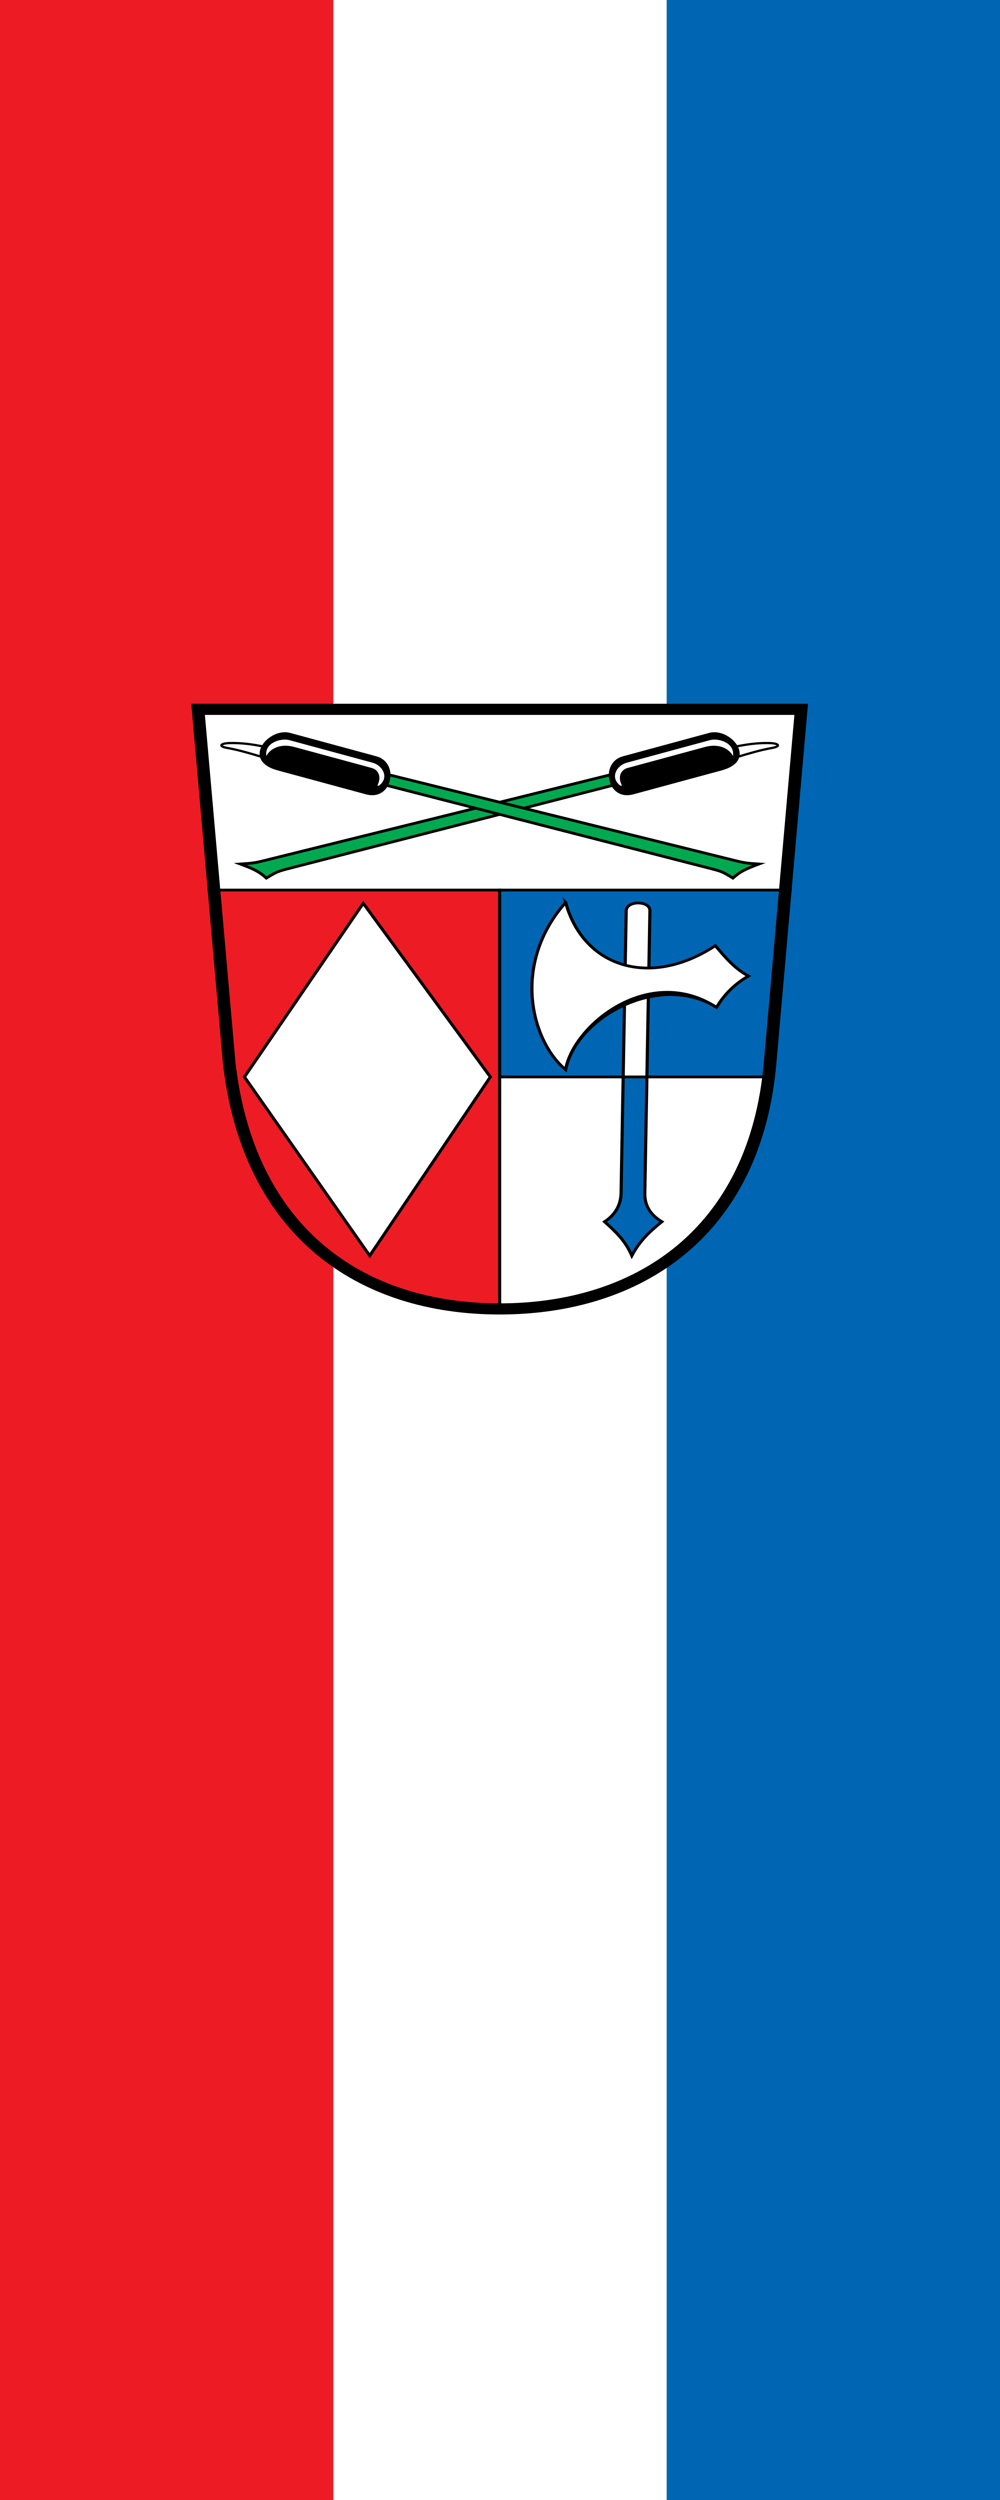
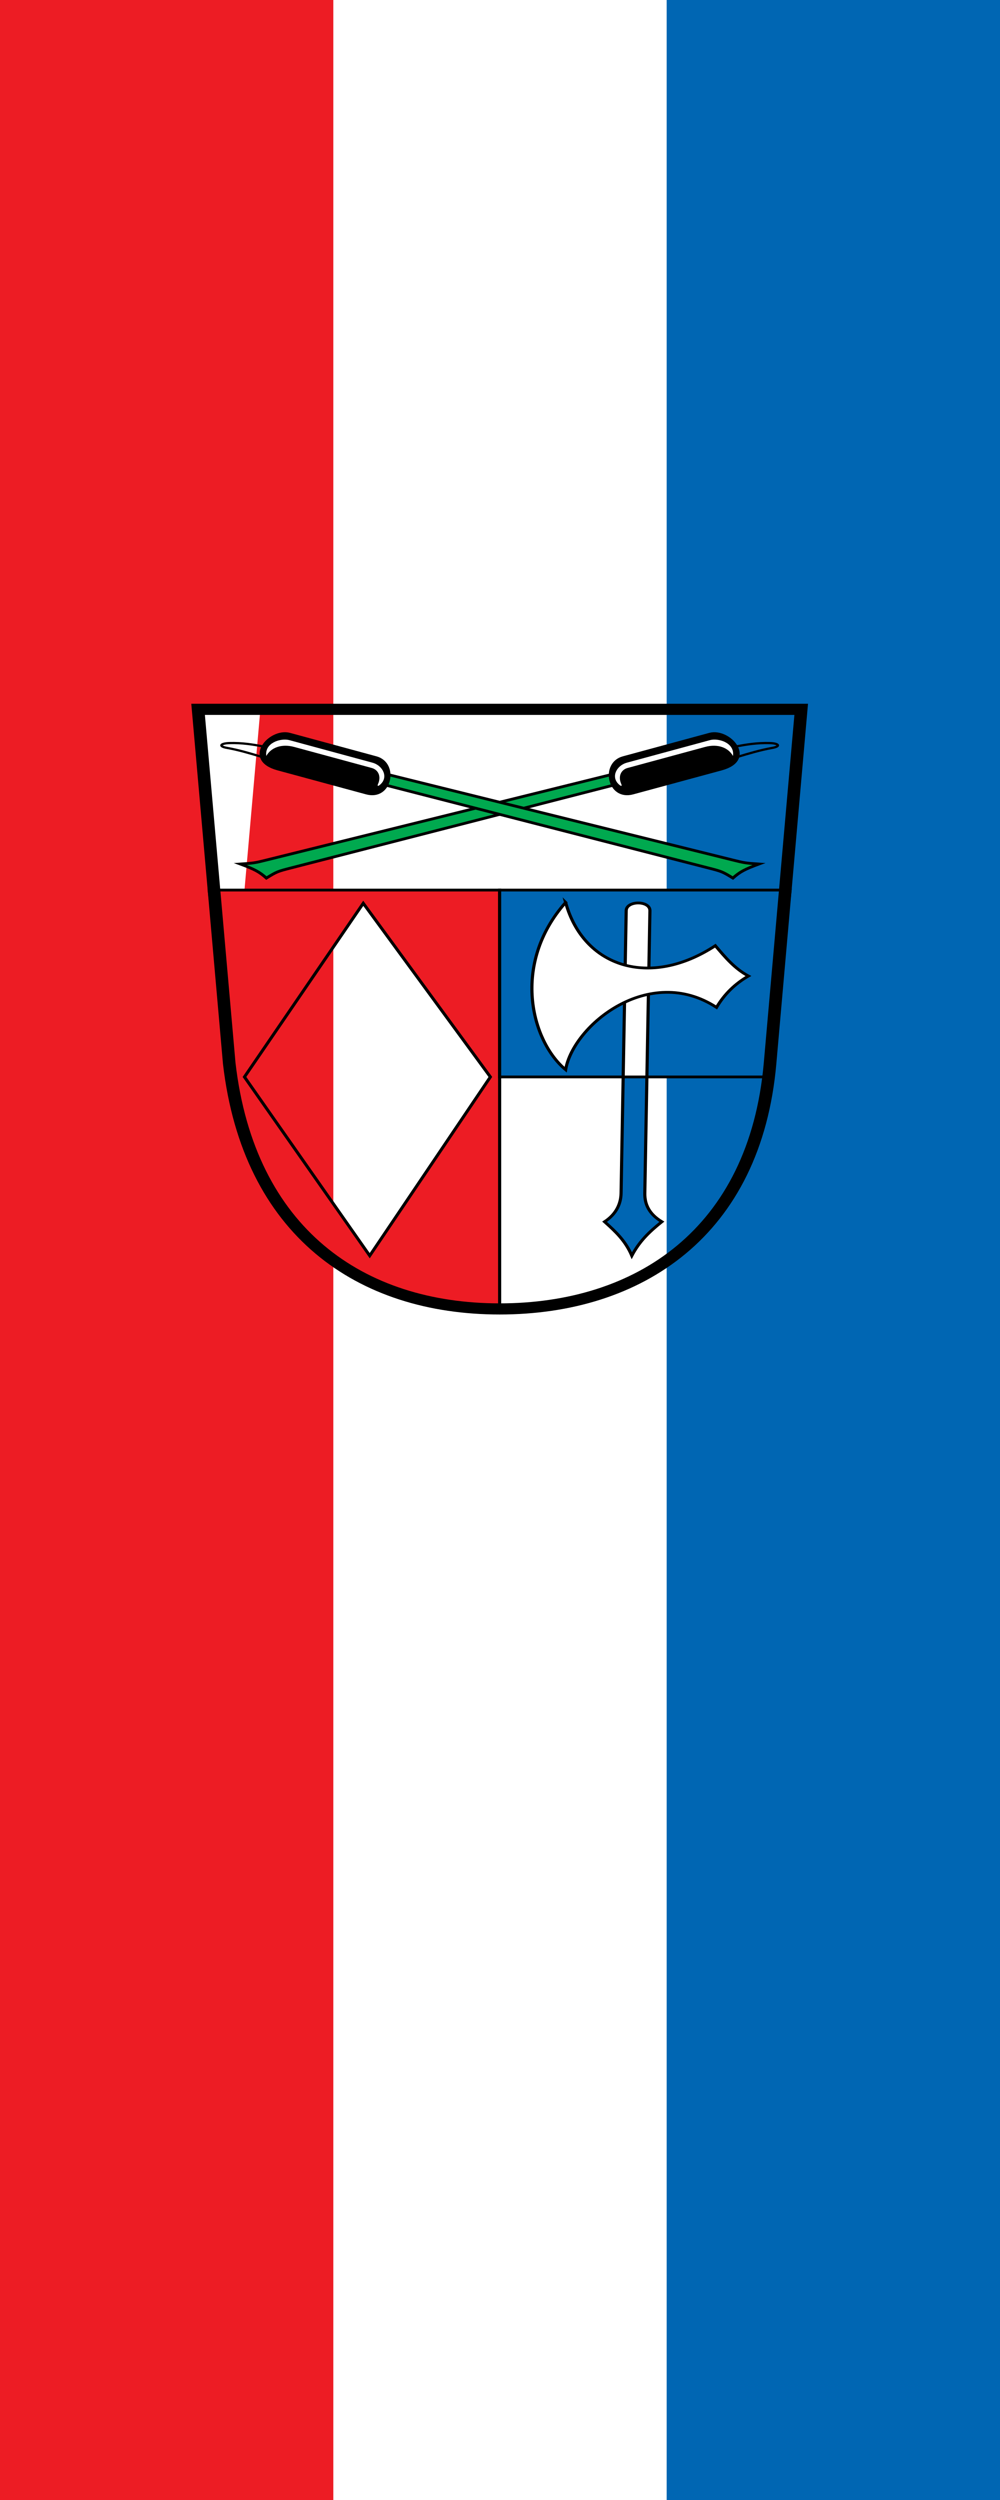
<svg xmlns="http://www.w3.org/2000/svg" xmlns:ns1="http://www.inkscape.org/namespaces/inkscape" xmlns:ns2="http://sodipodi.sourceforge.net/DTD/sodipodi-0.dtd" ns1:version="1.1.1 (3bf5ae0d25, 2021-09-20)" ns2:docname="Banner Rohrdorf (am Inn) 2.svg" id="svg2130" version="1.1" viewBox="0 0 240 600" height="600" width="240">
  <rect x="0" y="0" width="240" height="600" fill="#333333" stroke="none" />
  <defs id="defs2124" />
  <ns2:namedview ns1:pagecheckerboard="false" fit-margin-bottom="0" fit-margin-right="0" fit-margin-left="0" fit-margin-top="0" lock-margins="true" units="px" ns1:snap-smooth-nodes="true" ns1:snap-object-midpoints="true" ns1:window-maximized="1" ns1:window-y="-11" ns1:window-x="-11" ns1:window-height="1506" ns1:window-width="2560" showgrid="false" ns1:document-rotation="0" ns1:current-layer="g49551" ns1:document-units="px" ns1:cy="300" ns1:cx="120" ns1:zoom="1.5" ns1:pageshadow="2" ns1:pageopacity="0" borderopacity="1.0" bordercolor="#666666" pagecolor="#333333" id="base" showguides="true" ns1:guide-bbox="true" ns1:snap-intersection-paths="true" ns1:object-paths="true" ns1:snap-grids="false" ns1:snap-global="false" ns1:lockguides="false" guidecolor="#00ffff" guideopacity="0.498" ns1:snap-midpoints="true" ns1:snap-to-guides="true" />
  <g id="layer1" ns1:groupmode="layer" ns1:label="rohrdorf" transform="translate(483.944,-541.569)">
    <g id="g49551" ns1:label="banner" transform="translate(-320.667,4)">
      <g id="g49515" ns1:label="banner-0">
        <rect style="opacity:1;fill:#0066b3;fill-opacity:1;stroke:none;stroke-width:0.5;stroke-miterlimit:7;stroke-dasharray:none" id="rect49509" width="120" height="600" x="-43.278" y="537.569" ns1:label="banner-b" />
        <rect style="opacity:1;fill:#ed1c24;fill-opacity:1;stroke:none;stroke-width:0.5;stroke-miterlimit:7;stroke-dasharray:none" id="rect49511" width="120" height="600" x="-163.278" y="537.569" ns1:label="banner-r" />
        <rect style="opacity:1;fill:#ffffff;fill-opacity:1;stroke:none;stroke-width:0.5;stroke-miterlimit:7;stroke-dasharray:none" id="rect49513" width="80" height="600" x="-83.278" y="537.569" ns1:label="banner-w" />
      </g>
      <g id="g49549" ns1:label="coa" transform="matrix(0.321,0,0,0.284,-142.016,537.514)" style="stroke-width:0.941">
-         <path style="opacity:1;fill:#ffffff;fill-opacity:1;stroke:none;stroke-width:9.408;stroke-miterlimit:4;stroke-dasharray:none" d="m 81.871,599.627 23.282,299.125 c 11.137,143.086 98.275,207.582 202.18,207.582 103.905,0 187.589,-64.868 202.18,-207.582 l 23.283,-299.125 z" id="path49517" ns2:nodetypes="cszscc" ns1:label="coa-0" />
+         <path style="opacity:1;fill:#ffffff;fill-opacity:1;stroke:none;stroke-width:9.408;stroke-miterlimit:4;stroke-dasharray:none" d="m 81.871,599.627 23.282,299.125 l 23.283,-299.125 z" id="path49517" ns2:nodetypes="cszscc" ns1:label="coa-0" />
        <g id="g49523" ns1:label="fields" style="stroke-width:0.941">
          <path id="path49519" style="display:inline;opacity:1;fill:#ed1c24;fill-opacity:1;stroke:#000000;stroke-width:2.352;stroke-miterlimit:4;stroke-dasharray:none" d="m 90.188,752.361 14.967,146.391 C 119.745,1041.465 203.429,1106.334 307.334,1106.334 V 752.361 Z m 115.166,11.177 95.033,146.742 -90.197,151.057 -93.648,-151.057 z" ns2:nodetypes="cscccccccc" ns1:label="field-g" />
          <path id="path49521" style="display:inline;opacity:1;fill:#0066b3;fill-opacity:1;stroke:#000000;stroke-width:2.352;stroke-miterlimit:4;stroke-dasharray:none" d="m 307.334,752.361 v 157.92 h 92.354 l 2.264,-140.455 c 0.11,-8.744 17.852,-8.744 17.742,0 l -2.266,140.455 h 90.709 c 0.502,-3.793 0.977,-7.619 1.377,-11.529 l 14.967,-146.391 z" ns1:label="field-a" />
        </g>
        <g id="g49531" ns1:label="hatchet" style="stroke-width:0.941">
          <path style="display:inline;opacity:1;fill:#ffffff;fill-opacity:1;stroke:#000000;stroke-width:2.352;stroke-miterlimit:4;stroke-dasharray:none" d="m 356.667,762.833 c -40.561,51.862 -25.878,116.971 0,141.333 5.685,-37.731 62.58,-89.784 112.816,-52.644 6.096,-11.623 14.201,-20.232 23.851,-26.523 -10.285,-6.216 -17.484,-15.959 -24.738,-25.64 -48.965,36.337 -98.635,18.126 -111.929,-36.527 z" id="path49525" ns2:nodetypes="cccccc" ns1:label="hatchet-head" />
          <path id="path49527" style="opacity:1;fill:#0066b3;fill-opacity:1;stroke:#000000;stroke-width:2.352;stroke-miterlimit:4;stroke-dasharray:none" d="m 399.688,910.281 -1.566,98.289 c -0.139,8.732 -3.525,17.555 -12.344,24.084 8.65,8.722 15.645,16.25 20.375,28.682 5.619,-12.061 12.836,-19.952 22.451,-28.682 -9.511,-6.529 -12.888,-14.698 -12.74,-24.084 l 1.564,-98.289 z" ns2:nodetypes="cccccccc" ns1:label="hatchet-handle" />
-           <path style="opacity:1;fill:none;fill-opacity:1;stroke:#000000;stroke-width:2.352;stroke-miterlimit:4;stroke-dasharray:none" d="M 356.667,904.167 C 364.284,859.859 426.939,821.147 469.483,851.523" id="path49529" ns2:nodetypes="cc" ns1:label="hatchet-s" />
        </g>
        <g id="g49545" ns1:label="typhae" style="stroke-width:0.941">
          <g id="g49541" ns1:label="typha-l" style="stroke-width:0.941">
            <path style="opacity:1;fill:#00a94f;fill-opacity:1;stroke:#000000;stroke-width:2.352;stroke-miterlimit:7;stroke-dasharray:none" d="m 392.01,663.825 -240.643,69.84 c -9.887,2.87 -10.524,3.054 -18.431,8.562 -5.308,-5.335 -8.912,-7.448 -19.441,-11.869 10.142,-0.759 11.121,-1.033 19.341,-3.336 l 257.288,-72.077" id="path49533" ns2:nodetypes="cccccc" ns1:label="stem-l" />
            <path style="opacity:1;fill:#000000;fill-opacity:1;stroke:#000000;stroke-width:2.352;stroke-miterlimit:7;stroke-dasharray:none" d="m 473.069,650.078 c 26.033,-7.976 5.832,-33.875 -8.705,-29.417 l -64.61,19.817 c -16.029,4.916 -10.956,35.418 7.062,29.898 z" id="path49535" ns2:nodetypes="sssss" ns1:label="typha-lf" />
            <path style="opacity:1;fill:none;fill-opacity:1;stroke:#000000;stroke-width:1.881;stroke-miterlimit:7;stroke-dasharray:none" d="m 484.083,630.998 c 7.522,-1.611 15.79,-3.168 25.328,-2.852 6.699,0.222 8.237,2.782 1.827,4.066 -9.083,1.819 -17.499,4.732 -25.921,7.559" id="path49537" ns2:nodetypes="cssc" ns1:label="typha-lm" />
            <path style="opacity:1;fill:#ffffff;fill-opacity:1;stroke:none;stroke-width:0.47;stroke-miterlimit:7;stroke-dasharray:none" d="m 402.9,649.218 58.025,-17.797 c 9.599,-2.944 17.479,0.642 20.855,7.62 1.496,-11.195 -10.903,-15.319 -17.205,-13.386 l -62.183,19.072 c -7.783,2.387 -12.514,12.697 -5.148,19.056 1.154,0.996 1.627,0.518 1.067,-0.902 -2.797,-7.09 0.195,-12.315 4.588,-13.663 z" id="path49539" ns2:nodetypes="sscsssss" ns1:label="typha-ls" />
          </g>
          <g id="use49543" ns1:label="typha-l" style="stroke-width:0.941" transform="matrix(-1,0,0,1,614.667,0)">
            <path style="opacity:1;fill:#00a94f;fill-opacity:1;stroke:#000000;stroke-width:2.352;stroke-miterlimit:7;stroke-dasharray:none" d="m 392.01,663.825 -240.643,69.84 c -9.887,2.87 -10.524,3.054 -18.431,8.562 -5.308,-5.335 -8.912,-7.448 -19.441,-11.869 10.142,-0.759 11.121,-1.033 19.341,-3.336 l 257.288,-72.077" id="path49781" ns2:nodetypes="cccccc" ns1:label="stem-l" />
            <path style="opacity:1;fill:#000000;fill-opacity:1;stroke:#000000;stroke-width:2.352;stroke-miterlimit:7;stroke-dasharray:none" d="m 473.069,650.078 c 26.033,-7.976 5.832,-33.875 -8.705,-29.417 l -64.61,19.817 c -16.029,4.916 -10.956,35.418 7.062,29.898 z" id="path49783" ns2:nodetypes="sssss" ns1:label="typha-lf" />
            <path style="opacity:1;fill:none;fill-opacity:1;stroke:#000000;stroke-width:1.881;stroke-miterlimit:7;stroke-dasharray:none" d="m 484.083,630.998 c 7.522,-1.611 15.79,-3.168 25.328,-2.852 6.699,0.222 8.237,2.782 1.827,4.066 -9.083,1.819 -17.499,4.732 -25.921,7.559" id="path49785" ns2:nodetypes="cssc" ns1:label="typha-lm" />
            <path style="opacity:1;fill:#ffffff;fill-opacity:1;stroke:none;stroke-width:0.47;stroke-miterlimit:7;stroke-dasharray:none" d="m 402.9,649.218 58.025,-17.797 c 9.599,-2.944 17.479,0.642 20.855,7.62 1.496,-11.195 -10.903,-15.319 -17.205,-13.386 l -62.183,19.072 c -7.783,2.387 -12.514,12.697 -5.148,19.056 1.154,0.996 1.627,0.518 1.067,-0.902 -2.797,-7.09 0.195,-12.315 4.588,-13.663 z" id="path49787" ns2:nodetypes="sscsssss" ns1:label="typha-ls" />
          </g>
        </g>
        <path style="display:inline;opacity:1;fill-opacity:0;stroke:#000000;stroke-width:9.408;stroke-miterlimit:4;stroke-dasharray:none" d="m 532.797,599.627 -23.283,299.125 c -11.138,143.085 -98.275,207.582 -202.18,207.582 -103.905,0 -187.589,-64.868 -202.18,-207.582 L 81.871,599.627 Z" id="path49547" ns2:nodetypes="cszscc" ns1:label="coa-f" />
      </g>
    </g>
  </g>
</svg>